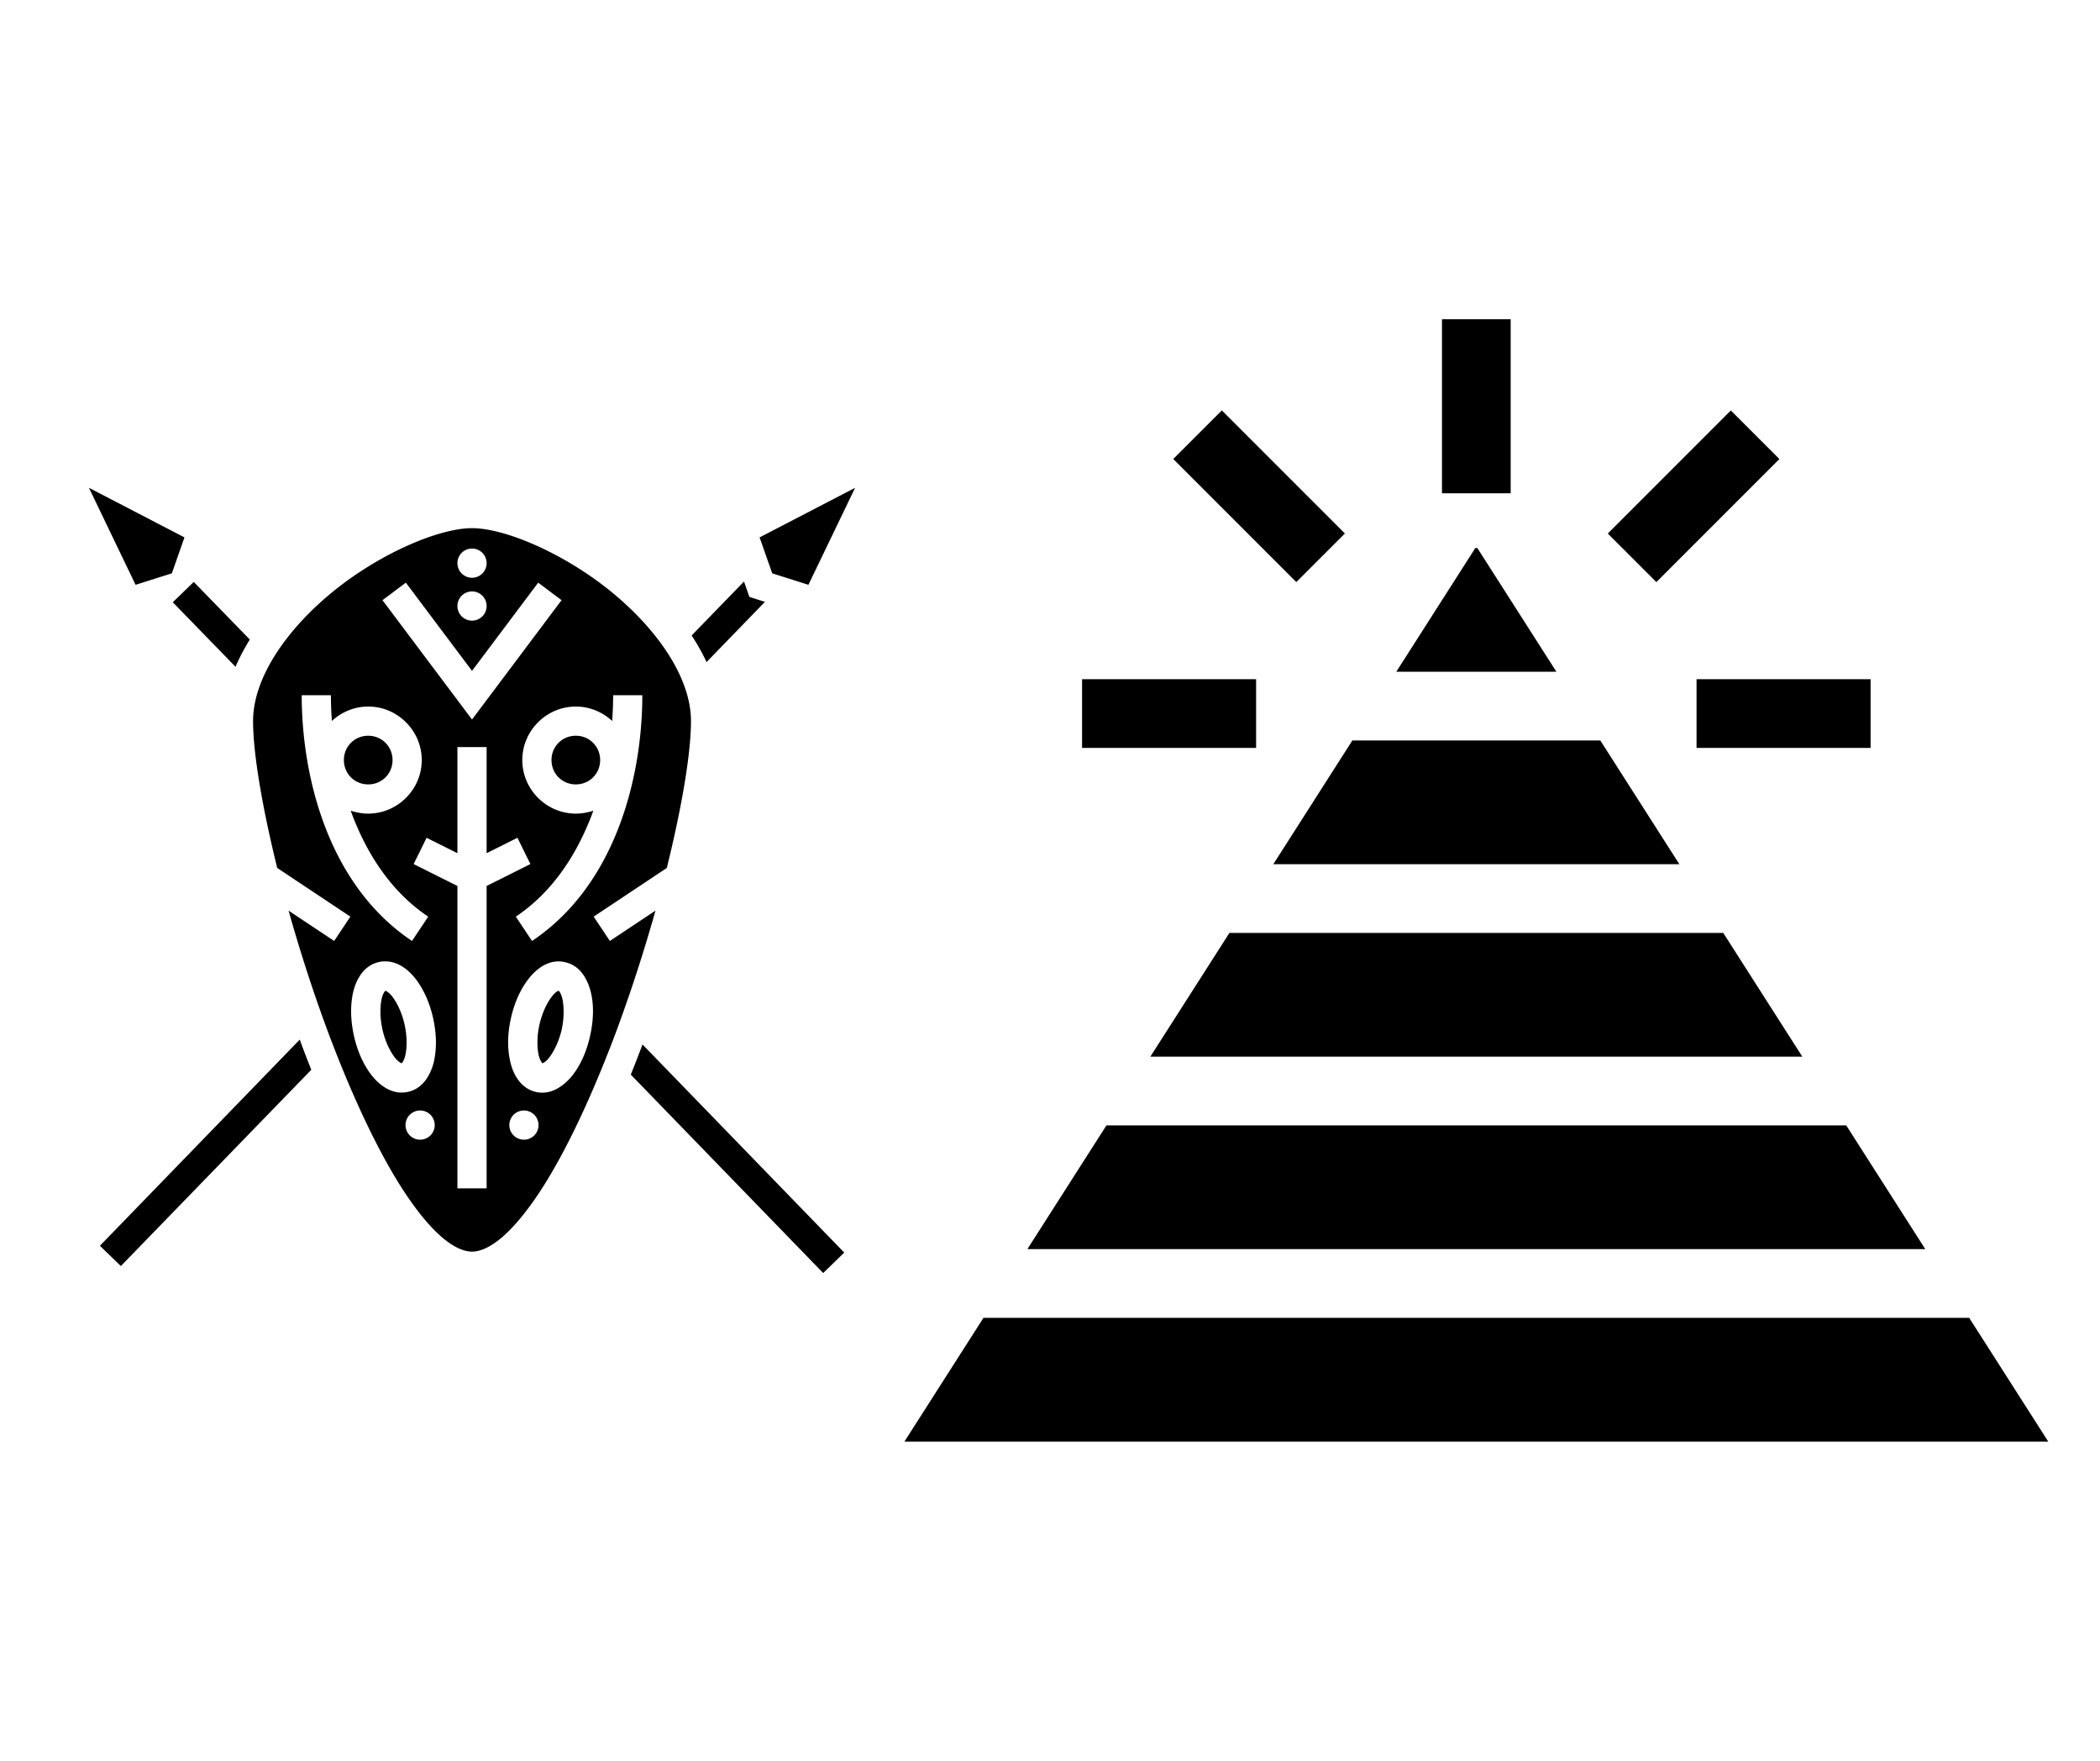
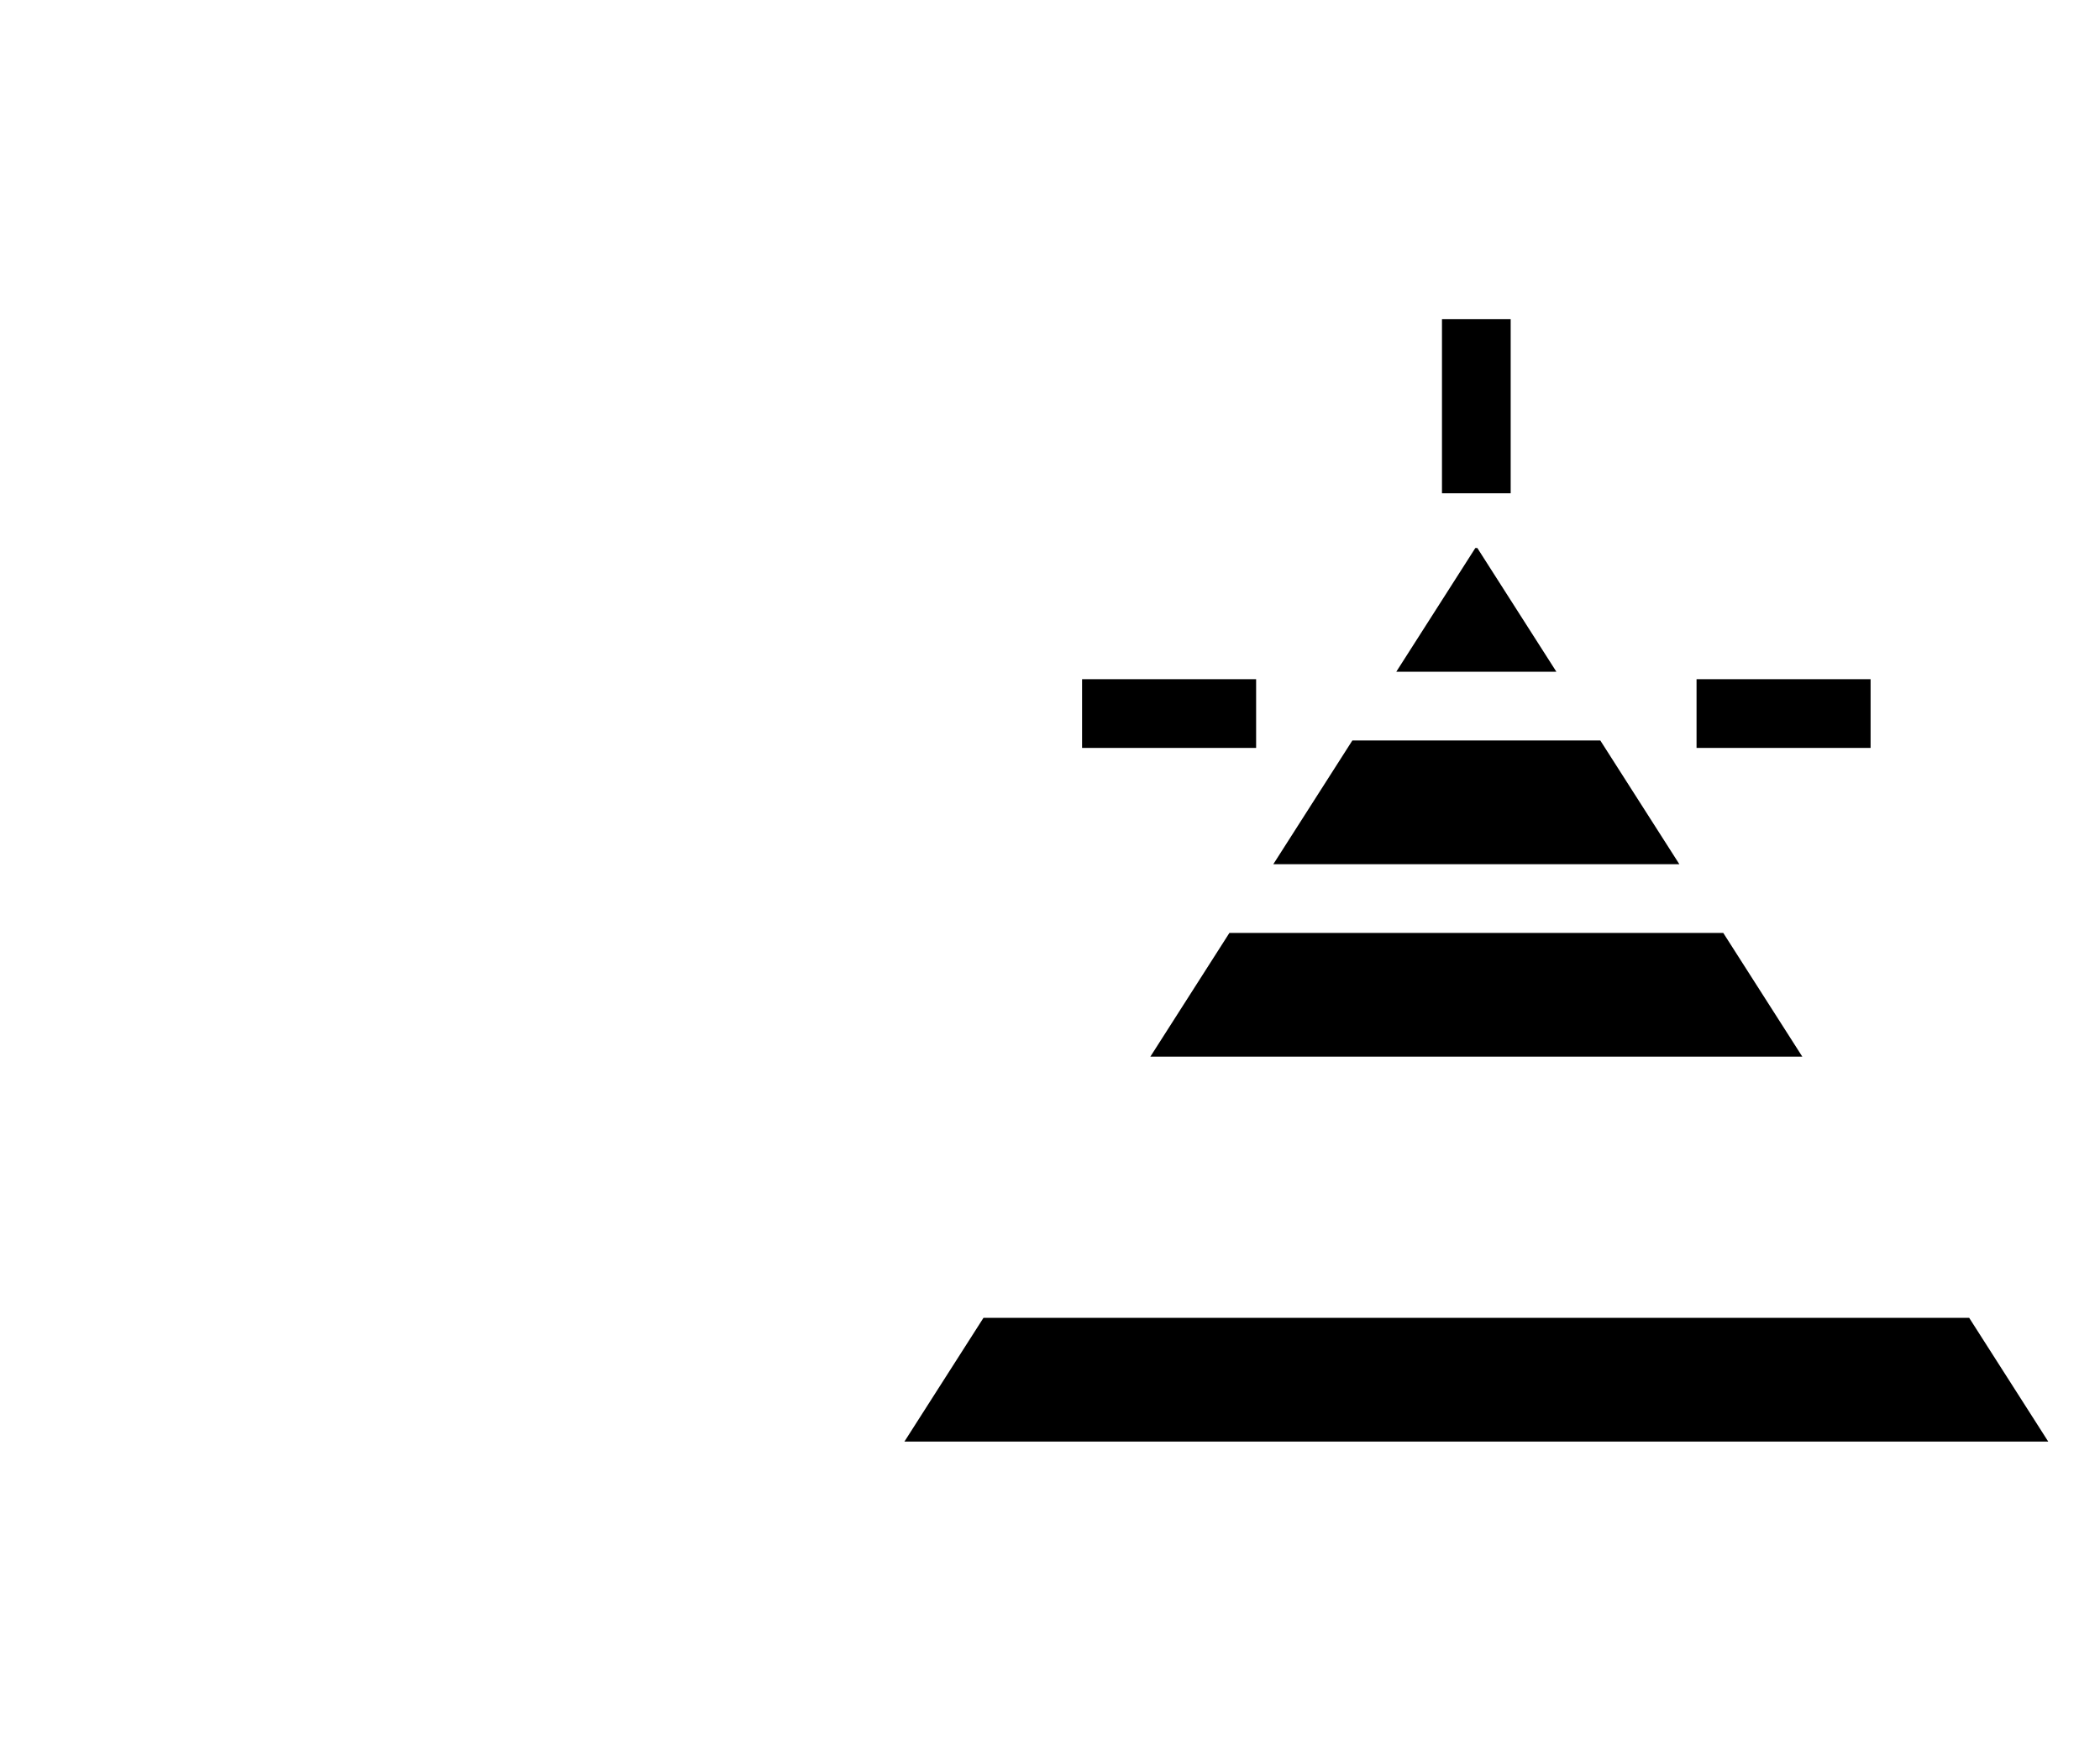
<svg xmlns="http://www.w3.org/2000/svg" version="1.1" width="940" height="788" viewBox="0 0 940 788" xml:space="preserve">
  <desc>Created with Fabric.js 3.5.0</desc>
  <defs>
</defs>
  <rect x="0" y="0" width="100%" height="100%" fill="#ffffff" />
  <g transform="matrix(0.726 0 0 0.726 211.289 394.011)" id="635190">
-     <path style="stroke: none; stroke-width: 1; stroke-dasharray: none; stroke-linecap: butt; stroke-dashoffset: 0; stroke-linejoin: miter; stroke-miterlimit: 4; is-custom-font: none; font-file-url: none; fill: rgb(0,0,0); fill-rule: nonzero; opacity: 1;" vector-effect="non-scaling-stroke" transform=" translate(-256.005, -255.98)" d="M 19.81 13.96 l 28.75 59.8 l 22.37 -7.08 l 7.77 -22.15 z m 472.39 0 l -58.9 30.58 l 7.8 22.14 l 22.3 7.07 z M 256 38.84 c -20 0 -55.6 15 -84.4 38.03 C 142.8 99.94 121 130.3 121 157.8 c 0 19.7 5.6 52.8 14.9 90.5 l 45.1 30 l -10 15 l -28.1 -18.7 c 7.2 25.7 15.9 52.5 25.5 78 c 13.9 36.6 29.7 70.7 45.6 95 c 8 12.2 16 21.9 23.3 28.2 c 7.3 6.3 13.7 9 18.7 9 s 11.4 -2.7 18.7 -9 c 7.3 -6.3 15.3 -16 23.3 -28.2 c 15.9 -24.3 31.7 -58.4 45.6 -95 c 9.6 -25.5 18.3 -52.3 25.5 -78 L 341 293.3 l -10 -15 l 45.1 -30 c 9.3 -37.7 14.9 -70.8 14.9 -90.5 c 0 -27.5 -21.8 -57.86 -50.6 -80.93 C 311.6 53.84 276 38.84 256 38.84 z m 0 12.57 a 9 9 0 0 1 9 9 a 9 9 0 0 1 -9 9 a 9 9 0 0 1 -9 -9 a 9 9 0 0 1 9 -9 z m 167.7 20.32 L 391.4 105 c 3.5 5.3 6.6 10.8 9.2 16.4 l 36 -37.14 l -9.6 -3.05 z m -339.27 0.25 L 71.51 84.51 l 38.69 39.79 c 2.4 -5.7 5.4 -11.3 8.8 -16.8 z m 130.77 0.46 L 256 126.8 l 40.8 -54.36 l 14.4 10.8 L 256 156.8 l -55.2 -73.56 z m 40.8 5.4 a 9 9 0 0 1 9 9 a 9 9 0 0 1 -9 9 a 9 9 0 0 1 -9 -9 a 9 9 0 0 1 9 -9 z M 151 141.8 h 18 c 0 5.1 0.2 10.4 0.6 15.9 c 5.9 -5.5 13.8 -8.9 22.4 -8.9 c 18.1 0 33 14.9 33 33 s -14.9 33 -33 33 c -3.8 0 -7.4 -0.7 -10.8 -1.8 c 9.4 25.9 24.7 49.9 47.8 65.3 l -10 15 c -51.8 -34.6 -68 -101.5 -68 -151.5 z m 192 0 h 18 c 0 50 -16.2 116.9 -68 151.5 l -10 -15 c 23.1 -15.4 38.4 -39.4 47.8 -65.3 c -3.4 1.1 -7 1.8 -10.8 1.8 c -18.1 0 -33 -14.9 -33 -33 s 14.9 -33 33 -33 c 8.6 0 16.5 3.4 22.4 8.9 c 0.4 -5.5 0.6 -10.8 0.6 -15.9 z m -151 25 c -8.4 0 -15 6.6 -15 15 s 6.6 15 15 15 s 15 -6.6 15 -15 s -6.6 -15 -15 -15 z m 128 0 c -8.4 0 -15 6.6 -15 15 s 6.6 15 15 15 s 15 -6.6 15 -15 s -6.6 -15 -15 -15 z m -73 7 h 18 v 65.4 l 19 -9.5 l 8 16.2 l -27 13.5 v 186.4 h -18 V 259.4 l -27 -13.5 l 8 -16.2 l 19 9.5 z m -45.1 132.1 c 7.7 -0.3 14.2 4.5 18.8 10.1 c 5.2 6.5 9.1 15 11.3 24.8 c 2.2 9.9 2.3 19.2 0.4 27.3 c -2.1 8.1 -6.8 16.2 -15.8 18.2 c -9.1 2.1 -16.9 -3.3 -22.1 -9.7 c -5.2 -6.5 -9.1 -15 -11.3 -24.8 c -2.2 -9.9 -2.3 -19.2 -0.4 -27.3 c 2 -8 6.7 -16.2 15.8 -18.2 c 1.1 -0.3 2.3 -0.4 3.3 -0.4 z m 108.2 0 c 1 0.1 2.2 0.2 3.3 0.5 c 9.1 2 13.7 10.1 15.8 18.2 c 2 8.1 1.8 17.4 -0.4 27.2 c -2.2 9.9 -6 18.3 -11.3 24.9 c -5.3 6.3 -13 11.7 -22 9.7 c -9.1 -2.1 -13.9 -10.2 -15.8 -18.2 c -2 -8.2 -1.9 -17.5 0.3 -27.3 c 2.2 -9.9 6.1 -18.3 11.3 -24.8 c 4.6 -5.7 11.1 -10.5 18.8 -10.2 z m -107.5 18 c -0.1 0 -0.1 0 0 0.1 c 0 -0.1 0.1 -0.1 0.1 -0.1 z m 0 0.1 c -0.2 0.2 -1.4 1.2 -2.3 4.9 c -1 4.5 -1.2 11.5 0.5 19 c 1.6 7.4 4.8 13.6 7.6 17.3 c 2.4 2.9 3.9 3.4 4.2 3.5 c 0.2 -0.2 1.4 -1.2 2.3 -5 c 1 -4.5 1.2 -11.5 -0.5 -18.9 c -1.6 -7.4 -4.8 -13.7 -7.7 -17.4 c -2.4 -2.9 -3.8 -3.3 -4.1 -3.4 z m 10 44.7 c -0.1 0.1 -0.1 0.1 0 0.1 s 0.1 0 0 -0.1 z m 96.9 -44.8 c -0.1 0 -0.1 0 0 0.1 c 0 -0.1 0.1 -0.1 0 -0.1 z m 0 0.1 c -0.3 0 -1.8 0.4 -4.2 3.5 c -2.9 3.6 -6 9.9 -7.7 17.3 c -1.7 7.4 -1.5 14.5 -0.5 19 c 1 3.6 2.1 4.7 2.3 4.9 c 0.3 -0.1 1.8 -0.5 4.2 -3.5 c 2.8 -3.6 6 -9.9 7.7 -17.3 c 1.6 -7.4 1.4 -14.4 0.4 -19 c -0.9 -3.7 -2.1 -4.7 -2.2 -4.9 z m -10.1 44.7 c -0.1 0.1 -0.1 0.1 0 0.1 s 0.1 0 0 -0.1 z m -149.6 -14.6 L 26.57 481.2 l 12.92 12.5 l 117.41 -121 c -1.8 -4.5 -3.6 -9.1 -5.3 -13.7 c -0.6 -1.6 -1.2 -3.2 -1.8 -4.9 z m 211.3 3 c -0.2 0.6 -0.5 1.3 -0.7 1.9 c -2.1 5.6 -4.3 11.2 -6.5 16.7 L 472.5 498 l 13 -12.6 z M 224 397.8 a 9 9 0 0 1 9 9 a 9 9 0 0 1 -9 9 a 9 9 0 0 1 -9 -9 a 9 9 0 0 1 9 -9 z m 64 0 a 9 9 0 0 1 9 9 a 9 9 0 0 1 -9 9 a 9 9 0 0 1 -9 -9 a 9 9 0 0 1 9 -9 z" stroke-linecap="round" />
-   </g>
+     </g>
  <g transform="matrix(1 0 0 1 660.835 394)" id="687859">
    <g style="" vector-effect="non-scaling-stroke">
      <g transform="matrix(1 0 0 1 -0.003 -212.193)" id="Layer_1">
        <rect style="stroke: none; stroke-width: 1; stroke-dasharray: none; stroke-linecap: butt; stroke-dashoffset: 0; stroke-linejoin: miter; stroke-miterlimit: 4; is-custom-font: none; font-file-url: none; fill: rgb(0,0,0); fill-rule: nonzero; opacity: 1;" x="-15.377" y="-38.953" rx="0" ry="0" width="30.754" height="77.906" />
      </g>
      <g transform="matrix(0.707 -0.707 0.707 0.707 -97.253 -171.915)" id="Layer_1">
-         <rect style="stroke: none; stroke-width: 1; stroke-dasharray: none; stroke-linecap: butt; stroke-dashoffset: 0; stroke-linejoin: miter; stroke-miterlimit: 4; is-custom-font: none; font-file-url: none; fill: rgb(0,0,0); fill-rule: nonzero; opacity: 1;" x="-15.377" y="-38.953" rx="0" ry="0" width="30.754" height="77.905" />
-       </g>
+         </g>
      <g transform="matrix(1 0 0 1 -137.526 -74.664)" id="Layer_1">
        <rect style="stroke: none; stroke-width: 1; stroke-dasharray: none; stroke-linecap: butt; stroke-dashoffset: 0; stroke-linejoin: miter; stroke-miterlimit: 4; is-custom-font: none; font-file-url: none; fill: rgb(0,0,0); fill-rule: nonzero; opacity: 1;" x="-38.953" y="-15.377" rx="0" ry="0" width="77.907" height="30.754" />
      </g>
      <g transform="matrix(1 0 0 1 137.527 -74.664)" id="Layer_1">
        <rect style="stroke: none; stroke-width: 1; stroke-dasharray: none; stroke-linecap: butt; stroke-dashoffset: 0; stroke-linejoin: miter; stroke-miterlimit: 4; is-custom-font: none; font-file-url: none; fill: rgb(0,0,0); fill-rule: nonzero; opacity: 1;" x="-38.953" y="-15.377" rx="0" ry="0" width="77.906" height="30.754" />
      </g>
      <g transform="matrix(0.707 -0.707 0.707 0.707 97.247 -171.904)" id="Layer_1">
-         <rect style="stroke: none; stroke-width: 1; stroke-dasharray: none; stroke-linecap: butt; stroke-dashoffset: 0; stroke-linejoin: miter; stroke-miterlimit: 4; is-custom-font: none; font-file-url: none; fill: rgb(0,0,0); fill-rule: nonzero; opacity: 1;" x="-38.953" y="-15.377" rx="0" ry="0" width="77.906" height="30.754" />
-       </g>
+         </g>
      <g transform="matrix(1 0 0 1 0 223.458)" id="Layer_1">
        <polygon style="stroke: none; stroke-width: 1; stroke-dasharray: none; stroke-linecap: butt; stroke-dashoffset: 0; stroke-linejoin: miter; stroke-miterlimit: 4; is-custom-font: none; font-file-url: none; fill: rgb(0,0,0); fill-rule: nonzero; opacity: 1;" points="220.612,-27.688 -220.612,-27.688 -256,27.688 -238.857,27.688 246.374,27.688 256,27.688 " />
      </g>
      <g transform="matrix(1 0 0 1 0 51.198)" id="Layer_1">
        <polygon style="stroke: none; stroke-width: 1; stroke-dasharray: none; stroke-linecap: butt; stroke-dashoffset: 0; stroke-linejoin: miter; stroke-miterlimit: 4; is-custom-font: none; font-file-url: none; fill: rgb(0,0,0); fill-rule: nonzero; opacity: 1;" points="110.531,-27.688 -110.531,-27.688 -145.919,27.688 145.919,27.688 " />
      </g>
      <g transform="matrix(1 0 0 1 0 137.328)" id="Layer_1">
-         <polygon style="stroke: none; stroke-width: 1; stroke-dasharray: none; stroke-linecap: butt; stroke-dashoffset: 0; stroke-linejoin: miter; stroke-miterlimit: 4; is-custom-font: none; font-file-url: none; fill: rgb(0,0,0); fill-rule: nonzero; opacity: 1;" points="165.572,-27.688 -165.572,-27.688 -200.959,27.688 200.959,27.688 " />
-       </g>
+         </g>
      <g transform="matrix(1 0 0 1 0 -34.931)" id="Layer_1">
        <polygon style="stroke: none; stroke-width: 1; stroke-dasharray: none; stroke-linecap: butt; stroke-dashoffset: 0; stroke-linejoin: miter; stroke-miterlimit: 4; is-custom-font: none; font-file-url: none; fill: rgb(0,0,0); fill-rule: nonzero; opacity: 1;" points="55.491,-27.688 -55.491,-27.688 -90.878,27.688 90.878,27.688 " />
      </g>
      <g transform="matrix(1 0 0 1 0 -121.061)" id="Layer_1">
        <polygon style="stroke: none; stroke-width: 1; stroke-dasharray: none; stroke-linecap: butt; stroke-dashoffset: 0; stroke-linejoin: miter; stroke-miterlimit: 4; is-custom-font: none; font-file-url: none; fill: rgb(0,0,0); fill-rule: nonzero; opacity: 1;" points="0.45,-27.688 -0.45,-27.688 -35.838,27.688 35.838,27.688 " />
      </g>
    </g>
  </g>
</svg>